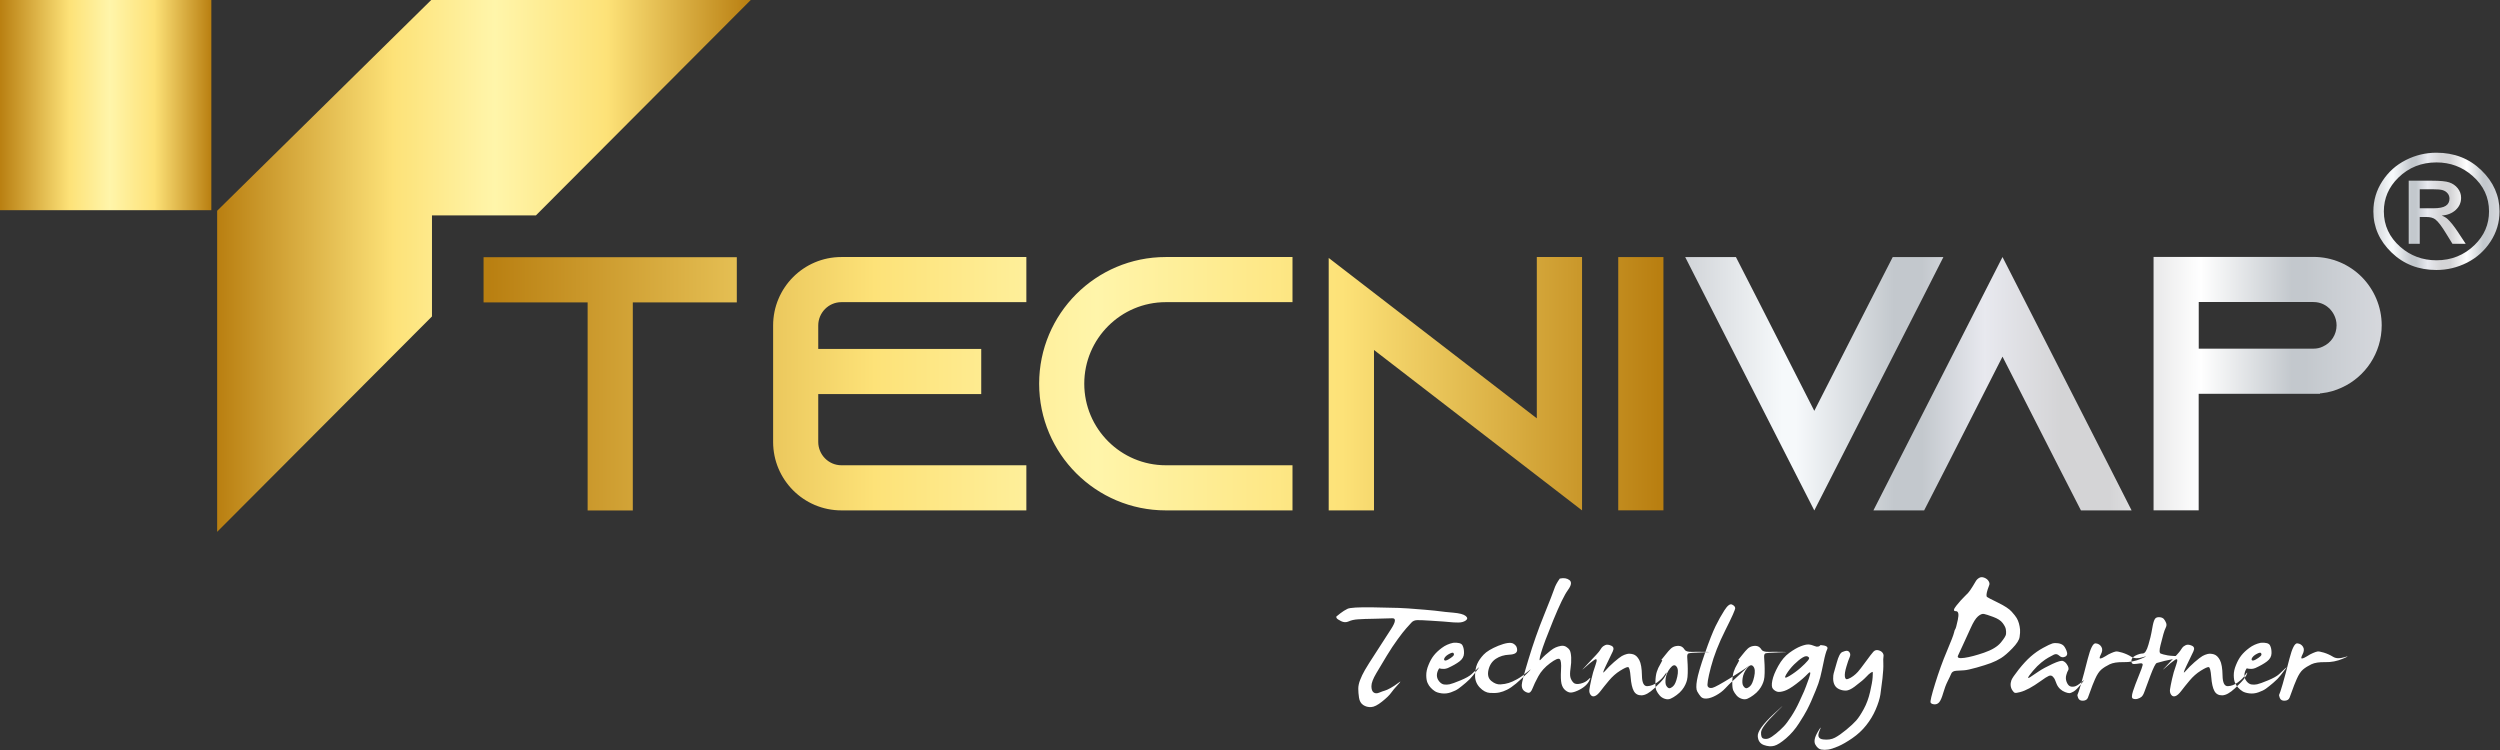
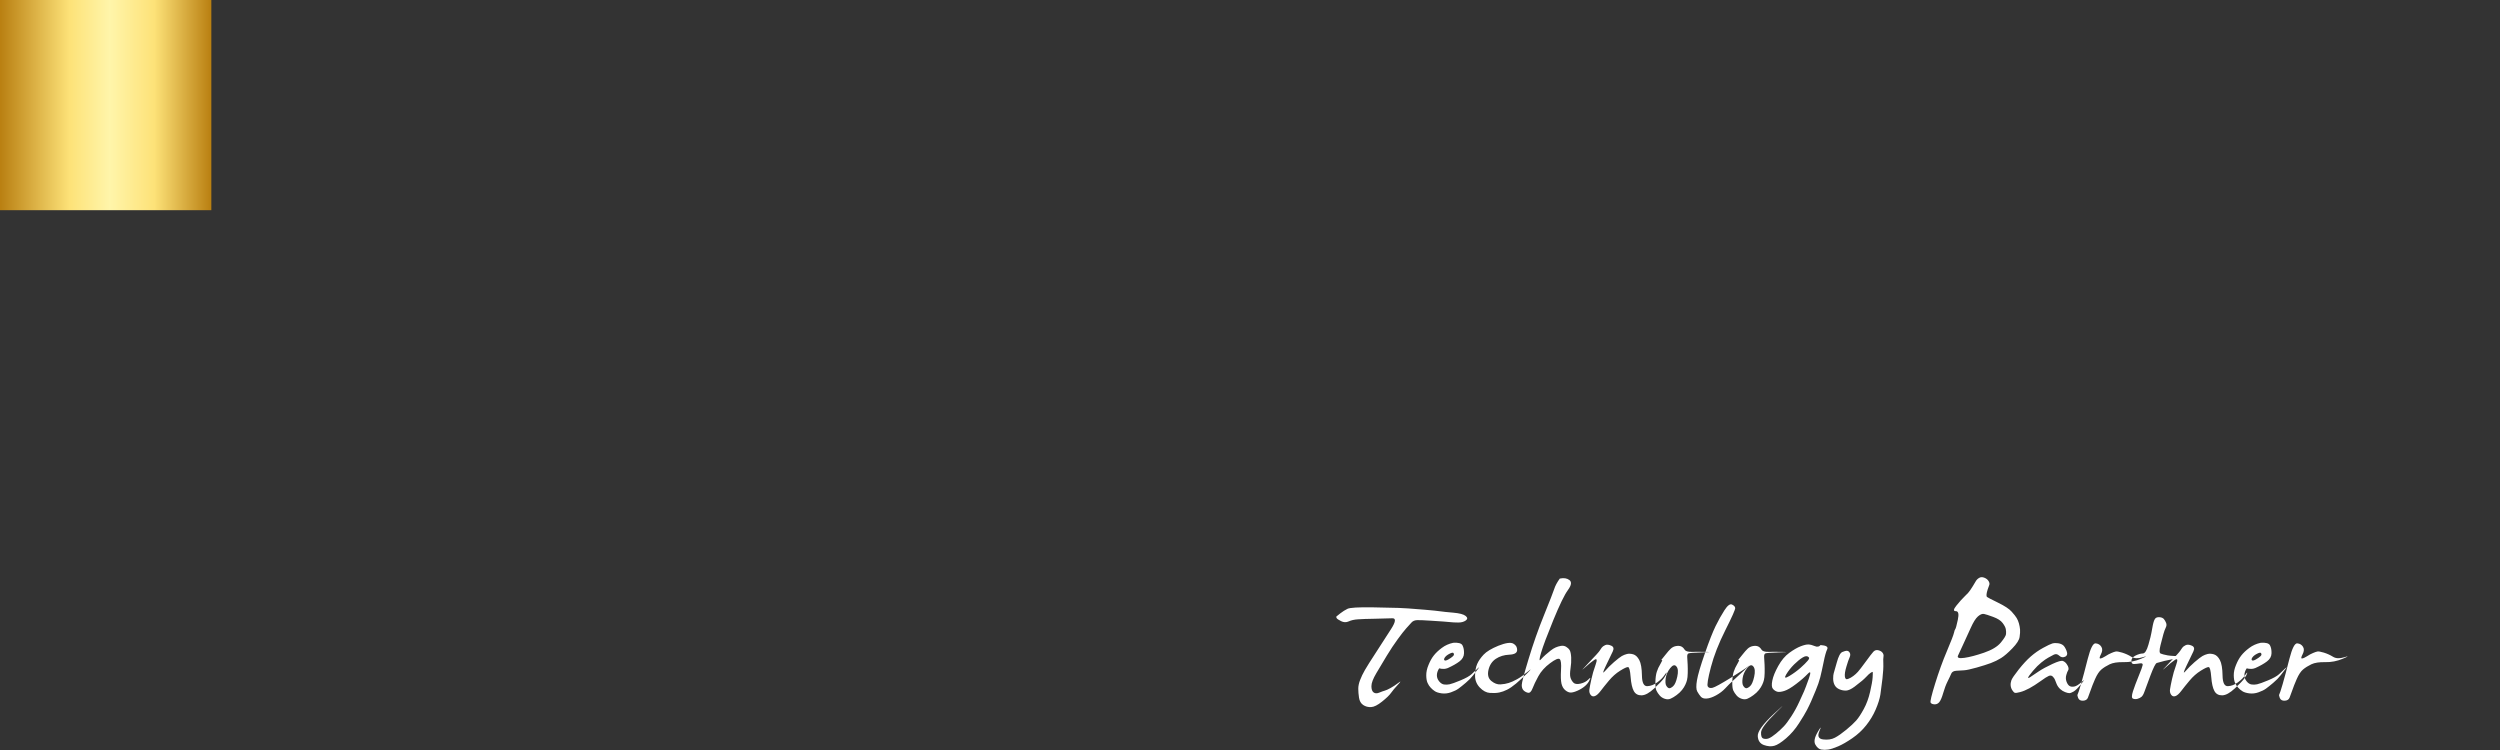
<svg xmlns="http://www.w3.org/2000/svg" width="100%" height="100%" viewBox="0 0 5059 1518" version="1.1" xml:space="preserve" style="fill-rule:evenodd;clip-rule:evenodd;stroke-linejoin:round;stroke-miterlimit:2;">
  <rect x="0" y="0" width="5059" height="1518" fill="#333333" stroke="none" />
  <g transform="matrix(1,0,0,1,-493.285,-1008.21)">
    <g transform="matrix(0.75,0,0,-0.75,0,2441.75)">
      <rect x="657.713" y="1344.28" width="570.229" height="567.099" style="fill:url(#_Linear1);" />
    </g>
    <g transform="matrix(0.75,0,0,-0.75,0,3092.66)">
-       <path d="M1243.61,2210.59L1243.61,1344.28L1823.24,1925.48L1823.24,2198.06L2103.66,2198.06L2683.29,2779.26L1821.16,2779.26L1243.61,2210.59Z" style="fill:url(#_Linear2);fill-rule:nonzero;" />
-     </g>
+       </g>
    <g transform="matrix(0.75,0,0,-0.75,0,3569.48)">
-       <path d="M1962.44,2721.04L1962.44,2599.14L2243.2,2599.14L2243.2,2037.78L2365.11,2037.78L2365.11,2599.14L2645.71,2599.14L2645.71,2721.04L1962.44,2721.04ZM2927.93,2599.78L3426.96,2599.78L3426.96,2721.53L2927.93,2721.53C2826.05,2721.53 2743.69,2638.69 2743.69,2536.8L2743.69,2222.67C2743.69,2120.78 2826.05,2037.94 2927.93,2037.94L3426.96,2037.94L3426.96,2159.68L2927.93,2159.68C2893.43,2159.68 2865.43,2188.17 2865.43,2222.67L2865.43,2351.74L3305.21,2351.74L3305.21,2473.48L2865.43,2473.48L2865.43,2536.8C2865.43,2571.3 2893.43,2599.78 2927.93,2599.78ZM3803.26,2599.78L4145.05,2599.78L4145.05,2721.53L3803.26,2721.53C3614.46,2721.53 3461.46,2568.54 3461.46,2379.73C3461.46,2190.93 3614.46,2037.94 3803.26,2037.94L4145.05,2037.94L4145.05,2159.68L3803.26,2159.68C3681.84,2159.68 3583.21,2258.32 3583.21,2379.73C3583.21,2501.16 3681.84,2599.78 3803.26,2599.78ZM4804.23,2721.53L4804.23,2286.31L4364.94,2624.85L4242.71,2719.09L4242.71,2037.94L4364.94,2037.94L4364.94,2470.72L4804.23,2132.01L4926.3,2037.94L4926.3,2721.53L4804.23,2721.53ZM5145.87,2038.1L5145.87,2721.37L5023.96,2721.37L5023.96,2038.1L5145.87,2038.1Z" style="fill:url(#_Linear3);fill-rule:nonzero;" />
-     </g>
+       </g>
    <g transform="matrix(0.75,0,0,-0.75,0,3569.24)">
-       <path d="M5764.52,2721.05L5702.02,2598.81L5552.93,2306.17L5404.01,2598.81L5341.51,2721.05L5204.62,2721.05L5266.8,2598.81L5552.93,2037.45L5839.22,2598.81L5901.24,2721.05L5764.52,2721.05ZM6347.04,2159.69L6060.74,2721.21L5774.61,2159.69L5712.44,2037.62L5849.32,2037.62L5911.82,2159.69L6060.74,2452.49L6209.83,2159.69L6272.33,2037.62L6409.05,2037.62L6347.04,2159.69ZM7029.82,2667.66C6996.61,2700.86 6950.71,2721.53 6899.45,2721.53L6468.3,2721.53L6468.3,2037.78L6590.04,2037.78L6590.04,2352.23L6917.35,2352.23L6917.35,2353.37C6918.98,2353.37 6921.09,2353.37 6922.72,2353.86C6941.28,2355.81 6959.18,2361.18 6975.78,2368.83C7039.58,2397.64 7083.86,2462.26 7083.86,2536.96C7083.86,2587.58 7063.18,2633.97 7029.82,2667.66ZM6925.16,2479.67C6917.03,2475.6 6908.4,2473.97 6899.45,2473.97L6590.2,2473.97L6590.2,2599.79L6899.45,2599.79C6921.09,2599.79 6935.26,2589.7 6943.39,2581.89C6950.23,2574.72 6962.11,2559.26 6962.11,2536.96C6962.11,2512.06 6947.79,2489.76 6925.16,2479.67Z" style="fill:url(#_Linear4);fill-rule:nonzero;" />
-     </g>
+       </g>
    <g transform="matrix(1,0,0,-1,0,4701.46)">
      <path d="M3376.64,2459.39C3392.52,2457.99 3402.92,2456.97 3407.85,2456.19C3412.85,2455.41 3421.61,2454.55 3434.13,2453.45C3446.64,2452.36 3455,2450.16 3459.07,2446.88C3463.22,2443.6 3463.38,2440.55 3459.54,2437.73C3455.71,2434.92 3450.62,2433.51 3444.29,2433.51C3437.96,2433.51 3432.09,2433.82 3426.54,2434.45C3421.07,2435.07 3416.84,2435.39 3413.87,2435.54C3410.9,2435.7 3402.61,2436.25 3389,2437.19C3375.39,2438.12 3366.09,2438.43 3361.16,2438.36C3356.16,2438.2 3352.32,2436.56 3349.59,2433.51C3346.85,2430.46 3343.33,2426.55 3339.03,2421.86C3334.73,2417.09 3329.02,2409.73 3321.75,2399.8C3314.47,2389.87 3307.12,2378.77 3299.61,2366.41C3292.11,2353.98 3285.07,2342.25 3278.42,2330.98C3271.77,2319.72 3268.49,2311.04 3268.49,2304.71C3268.49,2298.45 3269.97,2294.23 3272.95,2292.03C3275.92,2289.85 3279.75,2289.69 3284.52,2291.73C3289.22,2293.68 3292.97,2295.01 3295.63,2295.72C3298.28,2296.42 3302.12,2298.14 3307.05,2300.88C3312.05,2303.61 3317.37,2307.13 3323,2311.35C3328.63,2315.66 3328.39,2314.48 3322.22,2307.84C3316.04,2301.19 3311.34,2295.55 3308.14,2291.02C3304.93,2286.41 3298.83,2280.54 3290,2273.5C3281.16,2266.39 3273.73,2262.63 3267.78,2262.4C3261.84,2262.09 3256.52,2263.5 3251.83,2266.62C3247.22,2269.75 3244.4,2274.68 3243.39,2281.4C3242.37,2288.13 3241.9,2294.15 3241.9,2299.47C3241.9,2304.86 3243.07,2310.73 3245.58,2317.14C3248,2323.55 3251.21,2330.2 3255.2,2337.16C3259.18,2344.12 3266.61,2356.01 3277.64,2372.82C3288.67,2389.56 3298.83,2405.43 3308.3,2420.37C3317.84,2435.23 3318.54,2442.5 3310.48,2442.11C3302.51,2441.72 3290.86,2441.41 3275.68,2441.17C3260.52,2440.94 3249.1,2440.55 3241.43,2440C3233.77,2439.53 3227.51,2438.12 3222.5,2435.78C3217.58,2433.51 3212.42,2433.67 3207.18,2436.25C3201.94,2438.83 3198.89,2440.94 3198.03,2442.58C3197.17,2444.14 3197.09,2445.24 3197.79,2445.87C3198.5,2446.49 3201.08,2448.61 3205.69,2452.2C3210.31,2455.8 3215.08,2458.77 3220,2461.2C3225.01,2463.7 3241.98,2464.64 3270.99,2464.24C3300.01,2463.77 3317.52,2463.38 3323.54,2463.07C3329.57,2462.76 3335.98,2462.45 3342.71,2462.05C3349.43,2461.66 3360.69,2460.8 3376.64,2459.39ZM3434.12,2392.53C3444.29,2393.23 3450.55,2391.52 3452.74,2387.37C3455,2383.14 3456.02,2377.83 3455.87,2371.34C3455.71,2364.85 3452.66,2359.3 3446.72,2354.84C3440.77,2350.3 3432.88,2345.84 3423.1,2341.39C3420.36,2340.37 3417.86,2339.74 3415.67,2339.66C3413.48,2339.59 3411.6,2339.66 3410.2,2339.9C3408.71,2340.13 3407.54,2340.37 3406.75,2340.6C3405.89,2340.84 3405.35,2340.68 3405.27,2340.29C3402.45,2335.83 3401.05,2331.38 3400.97,2327C3400.89,2322.53 3402.38,2318.47 3405.35,2314.72C3408.32,2310.97 3411.68,2308.77 3415.28,2308.15C3418.96,2307.6 3422.78,2307.68 3426.77,2308.54C3430.76,2309.4 3438.03,2311.98 3448.75,2316.44C3459.46,2320.89 3466.89,2325.04 3471.11,2328.95C3475.34,2332.78 3479.32,2336.61 3483.16,2340.29C3486.91,2343.89 3487.46,2343.89 3484.72,2340.29C3481.98,2336.61 3478.54,2332.16 3474.56,2327C3470.49,2321.76 3465.48,2316.59 3459.39,2311.51C3453.36,2306.43 3448.44,2302.44 3444.61,2299.7C3440.85,2296.97 3435.77,2294.46 3429.43,2292.27C3423.1,2290 3416.84,2289.38 3410.74,2290.16C3404.64,2291.02 3400.03,2292.43 3396.98,2294.46C3393.93,2296.42 3391.11,2298.76 3388.53,2301.58C3385.88,2304.32 3383.76,2307.52 3382.12,2311.28C3380.4,2315.03 3379.54,2320.11 3379.46,2326.6C3379.38,2333.09 3380.87,2340.21 3384.07,2347.8C3387.2,2355.46 3390.72,2361.8 3394.71,2366.8C3398.7,2371.89 3404.02,2376.97 3410.82,2382.05C3417.62,2387.21 3425.37,2390.66 3434.12,2392.53ZM3434.36,2371.89C3433.27,2372.98 3430.61,2372.43 3426.38,2370.24C3422.24,2368.13 3419.19,2365.71 3417.23,2363.05C3415.36,2360.39 3415.04,2358.43 3416.22,2357.18C3417.47,2356.01 3420.05,2356.48 3424.03,2358.67C3428.03,2360.94 3431.15,2363.13 3433.5,2365.32C3435.93,2367.58 3436.16,2369.77 3434.36,2371.89ZM3525.31,2386.51C3540.09,2392.38 3550.18,2393.78 3555.5,2390.89C3560.89,2388 3563.48,2383.62 3563.4,2377.83C3563.32,2372.04 3558.08,2368.91 3547.52,2368.44C3536.97,2367.97 3527.89,2365.16 3520.23,2360.07C3512.64,2354.99 3507.64,2347.48 3505.37,2337.63C3503.1,2327.78 3504.98,2320.35 3511.08,2315.27C3517.18,2310.26 3523.36,2307.91 3529.61,2308.3C3535.87,2308.7 3541.42,2309.63 3546.27,2311.2C3551.04,2312.68 3556.67,2315.18 3563.08,2318.7C3569.5,2322.22 3576.69,2327.31 3584.75,2333.95C3592.81,2340.6 3592.57,2339.74 3584.2,2331.3C3575.75,2322.93 3568.17,2315.89 3561.28,2310.11C3554.4,2304.39 3548.31,2300.17 3542.91,2297.52C3537.59,2294.86 3532.35,2292.98 3527.11,2291.88C3521.95,2290.86 3515.69,2290.55 3508.42,2291.02C3501.23,2291.49 3494.34,2295.09 3487.85,2301.89C3481.36,2308.7 3478.15,2316.75 3478.23,2326.05C3478.31,2335.36 3479.72,2343.26 3482.53,2349.68C3485.35,2356.09 3489.73,2362.34 3495.52,2368.52C3501.3,2374.7 3511.23,2380.72 3525.31,2386.51ZM3649.66,2522.43C3657.63,2524.23 3664.12,2523.21 3669.13,2519.46C3674.21,2515.62 3673.2,2508.9 3666.16,2499.28C3659.12,2489.66 3649.27,2469.33 3636.59,2438.43C3623.93,2407.47 3615.72,2385.57 3611.88,2372.59C3608.05,2359.61 3607.74,2354.84 3610.95,2358.36C3614.15,2361.88 3617.36,2365.08 3620.48,2367.89C3623.62,2370.71 3627.06,2373.61 3630.89,2376.58C3634.72,2379.55 3638.16,2381.74 3641.28,2383.07C3644.42,2384.48 3647.94,2385.49 3651.69,2386.2C3655.52,2386.9 3659.04,2386.35 3662.17,2384.63C3665.3,2382.83 3667.72,2380.57 3669.52,2377.83C3671.24,2375.09 3672.34,2370.09 3672.73,2362.97C3673.04,2355.78 3672.65,2348.27 3671.39,2340.37C3670.22,2332.55 3670.14,2326.6 3671.16,2322.62C3672.26,2318.63 3674.21,2315.11 3677.03,2312.06C3679.84,2309.01 3684.69,2308.3 3691.57,2309.87C3698.45,2311.51 3703.77,2314.32 3707.61,2318.39C3711.44,2322.46 3712.3,2322.15 3710.27,2317.61C3708.23,2313 3705.18,2308.93 3701.11,2305.33C3697.05,2301.73 3692.12,2298.61 3686.33,2295.95C3680.55,2293.29 3675.78,2291.88 3672.1,2291.8C3668.43,2291.73 3664.75,2293.29 3660.92,2296.42C3657.08,2299.55 3654.5,2304 3653.1,2309.87C3651.77,2315.81 3651.46,2324.88 3652.16,2337.32C3652.94,2349.68 3652.08,2357.02 3649.58,2359.37C3647,2361.72 3640.51,2359.06 3630.11,2351.24C3619.62,2343.5 3611.73,2334.66 3606.33,2324.88C3601.01,2315.11 3597.02,2306.82 3594.44,2300.02C3591.86,2293.29 3588.66,2290.39 3584.82,2291.49C3580.99,2292.51 3578.02,2294.31 3575.91,2296.73C3573.72,2299.16 3572.7,2302.67 3572.7,2307.13C3572.7,2311.67 3577.24,2329.11 3586.47,2359.53C3595.62,2389.87 3606.02,2419.59 3617.82,2448.61C3629.56,2477.62 3636.44,2495.29 3638.47,2501.55C3640.43,2507.8 3644.18,2514.77 3649.66,2522.43ZM3741.31,2387.68C3744.52,2389.25 3748.66,2388.93 3753.59,2386.74C3758.59,2384.63 3759.61,2380.64 3756.8,2374.86C3753.98,2369.07 3749.36,2359.45 3742.95,2346.08C3736.54,2332.7 3735.84,2329.11 3741,2335.13C3746.08,2341.15 3752.26,2347.25 3759.53,2353.59C3766.81,2359.84 3772.05,2363.83 3775.25,2365.71C3778.46,2367.51 3781.9,2368.91 3785.65,2369.85C3789.41,2370.71 3793.63,2370.48 3798.4,2369.15C3803.09,2367.74 3807.16,2363.91 3810.52,2357.57C3813.89,2351.24 3815.68,2340.76 3815.92,2326.14C3816.15,2311.59 3819.75,2304.47 3826.71,2304.71C3833.67,2305.02 3840.39,2307.6 3846.97,2312.45C3853.53,2317.22 3858.38,2322.15 3861.59,2327.07C3864.8,2332.08 3866.2,2333.41 3865.73,2331.06C3865.26,2328.79 3863.54,2325.43 3860.5,2321.05C3857.45,2316.59 3850.95,2309.71 3841.02,2300.41C3831.09,2291.1 3822.49,2286.33 3815.21,2286.17C3807.94,2286.02 3802.7,2288.91 3799.41,2294.93C3796.13,2300.88 3794.02,2310.34 3793,2323.4C3791.99,2336.46 3790.27,2343.11 3787.84,2343.34C3785.42,2343.57 3780.02,2341.15 3771.81,2335.99C3763.6,2330.91 3756.01,2324.18 3749.13,2315.97C3742.25,2307.76 3736.62,2300.72 3732.32,2295.01C3727.94,2289.3 3724.03,2285.78 3720.51,2284.61C3716.99,2283.36 3714.1,2284.3 3711.91,2287.34C3709.72,2290.39 3708.93,2294.15 3709.64,2298.53C3710.27,2302.99 3711.59,2309.79 3713.62,2318.94C3715.58,2328.09 3718.4,2337.78 3722.07,2347.95C3725.75,2358.12 3724.89,2361.41 3719.57,2357.89C3714.25,2354.37 3707.68,2349.05 3700.02,2342.01C3692.28,2334.89 3695.02,2338.26 3708.23,2352.1C3721.45,2365.86 3728.8,2373.92 3730.21,2376.27C3731.69,2378.53 3733.1,2380.64 3734.43,2382.52C3735.84,2384.48 3738.11,2386.2 3741.31,2387.68ZM3874.26,2380.57C3877.15,2383.3 3880.67,2385.1 3884.89,2385.88C3889.04,2386.59 3892.56,2386.35 3895.3,2385.18C3898.03,2383.93 3900.38,2381.74 3902.25,2378.61C3904.21,2375.48 3908.98,2374 3916.57,2374.15C3924.23,2374.31 3933.77,2374.31 3945.11,2374.07C3956.53,2373.84 3954.11,2373.45 3937.91,2373.06C3921.73,2372.59 3912.5,2371.89 3910.31,2371.1C3908.12,2370.24 3907.18,2367.51 3907.57,2362.97C3907.97,2358.36 3908.28,2353.51 3908.43,2348.43C3908.67,2343.26 3908.75,2337.55 3908.59,2331.3C3908.43,2325.04 3907.97,2320.43 3907.18,2317.38C3906.48,2314.32 3905.31,2311.12 3903.74,2307.76C3902.25,2304.39 3899.99,2300.8 3897.02,2297.04C3894.04,2293.29 3890.37,2289.85 3885.99,2286.64C3881.69,2283.44 3877.62,2281.01 3874.02,2279.45C3870.35,2277.8 3866.36,2277.73 3862.06,2279.21C3857.76,2280.62 3854.32,2282.97 3851.66,2286.1C3849,2289.22 3846.81,2292.43 3845.25,2295.79C3843.6,2299.16 3842.98,2305.02 3843.13,2313.47C3843.37,2321.84 3844.31,2328.64 3845.95,2333.72C3847.51,2338.88 3850.02,2344.2 3853.38,2349.75C3856.74,2355.3 3857.76,2357.97 3856.35,2357.57C3854.94,2357.18 3854.63,2357.34 3855.33,2358.12C3856.03,2358.9 3858.62,2362.19 3863.23,2367.97C3867.77,2373.76 3871.44,2377.98 3874.26,2380.57ZM3885.68,2344.59C3882.31,2348.74 3878.09,2347.56 3873.09,2341.15C3868,2334.74 3865.03,2327.93 3864.02,2320.82C3863,2313.62 3863.39,2308.54 3865.19,2305.64C3866.91,2302.75 3868.78,2301.11 3870.66,2300.64C3872.54,2300.17 3875.27,2301.42 3878.79,2304.39C3882.31,2307.37 3885.21,2313.86 3887.4,2323.79C3889.59,2333.72 3889.04,2340.68 3885.68,2344.59ZM3982.81,2458.22C3988.98,2467.84 3994.07,2471.75 3998.06,2469.95C4002.12,2468.07 4004.31,2465.73 4004.62,2462.84C4004.93,2459.94 3998.29,2445 3984.76,2418.18C3971.23,2391.28 3961.46,2366.25 3955.43,2343.11C3949.41,2319.96 3947.3,2306.97 3949.18,2304.08C3950.98,2301.19 3954.26,2300.33 3959.03,2301.5C3963.72,2302.75 3975.85,2309.4 3995.24,2321.36C4014.63,2333.33 4026.52,2341.23 4030.98,2344.98C4035.36,2348.74 4032.54,2345.84 4022.46,2336.46C4012.37,2327.07 4004.78,2320.03 3999.7,2315.42C3994.54,2310.73 3989.45,2305.73 3984.45,2300.25C3979.44,2294.86 3973.27,2290.16 3965.99,2286.17C3958.72,2282.18 3952.38,2280.07 3946.99,2279.68C3941.59,2279.29 3937.6,2280.54 3935.1,2283.44C3932.52,2286.33 3930.18,2289.85 3927.83,2294C3925.56,2298.14 3925.4,2305.73 3927.28,2316.75C3929.16,2327.86 3934.48,2345.92 3943.23,2370.95C3951.91,2396.05 3959.19,2414.43 3964.98,2426.32C3970.76,2438.12 3976.71,2448.76 3982.81,2458.22ZM4029.88,2380.57C4032.78,2383.3 4036.3,2385.1 4040.52,2385.88C4044.67,2386.59 4048.19,2386.35 4050.92,2385.18C4053.66,2383.93 4056,2381.74 4057.88,2378.61C4059.84,2375.48 4064.61,2374 4072.2,2374.15C4079.86,2374.31 4089.4,2374.31 4100.74,2374.07C4112.16,2373.84 4109.73,2373.45 4093.54,2373.06C4077.36,2372.59 4068.13,2371.89 4065.94,2371.1C4063.75,2370.24 4062.81,2367.51 4063.2,2362.97C4063.59,2358.36 4063.9,2353.51 4064.06,2348.43C4064.3,2343.26 4064.37,2337.55 4064.22,2331.3C4064.06,2325.04 4063.59,2320.43 4062.81,2317.38C4062.11,2314.32 4060.93,2311.12 4059.37,2307.76C4057.88,2304.39 4055.61,2300.8 4052.64,2297.04C4049.67,2293.29 4046,2289.85 4041.62,2286.64C4037.32,2283.44 4033.25,2281.01 4029.65,2279.45C4025.97,2277.8 4021.98,2277.73 4017.69,2279.21C4013.38,2280.62 4009.94,2282.97 4007.28,2286.1C4004.62,2289.22 4002.44,2292.43 4000.87,2295.79C3999.23,2299.16 3998.6,2305.02 3998.76,2313.47C3999,2321.84 3999.93,2328.64 4001.57,2333.72C4003.14,2338.88 4005.64,2344.2 4009,2349.75C4012.37,2355.3 4013.38,2357.97 4011.98,2357.57C4010.57,2357.18 4010.25,2357.34 4010.96,2358.12C4011.66,2358.9 4014.25,2362.19 4018.86,2367.97C4023.39,2373.76 4027.07,2377.98 4029.88,2380.57ZM4041.3,2344.59C4037.94,2348.74 4033.72,2347.56 4028.71,2341.15C4023.63,2334.74 4020.66,2327.93 4019.64,2320.82C4018.62,2313.62 4019.01,2308.54 4020.81,2305.64C4022.53,2302.75 4024.41,2301.11 4026.29,2300.64C4028.16,2300.17 4030.9,2301.42 4034.42,2304.39C4037.94,2307.37 4040.84,2313.86 4043.02,2323.79C4045.22,2333.72 4044.67,2340.68 4041.3,2344.59ZM4177.45,2387.92C4188.72,2387.14 4193.18,2384.32 4190.83,2379.47C4188.48,2374.55 4186.06,2366.02 4183.63,2353.74C4181.13,2341.54 4178.86,2331.22 4176.75,2322.7C4174.56,2314.25 4171.51,2305.33 4167.52,2295.95C4163.61,2286.56 4160.48,2279.29 4158.3,2274.13C4156.11,2269.05 4153.29,2263.26 4150.01,2256.85C4146.72,2250.43 4141.33,2241.36 4133.74,2229.63C4126.23,2217.82 4117.47,2207.73 4107.62,2199.21C4097.77,2190.76 4089.79,2185.68 4083.61,2184.04C4077.43,2182.32 4070.47,2182.86 4062.73,2185.6C4055.07,2188.34 4050.84,2194.28 4050.3,2203.51C4049.67,2212.66 4060.38,2227.6 4082.59,2248.4C4104.73,2269.12 4106.06,2269.91 4086.58,2250.67C4067.11,2231.43 4057.18,2218.22 4056.95,2211.02C4056.63,2203.82 4058.27,2199.76 4061.79,2198.66C4065.39,2197.57 4068.99,2197.72 4072.58,2199.13C4076.18,2200.54 4081.11,2203.75 4087.29,2208.83C4093.47,2213.99 4098.62,2218.76 4102.85,2223.22C4107.07,2227.6 4112.16,2234.4 4118.1,2243.55C4124.04,2252.7 4129.44,2262.48 4134.21,2272.88C4139.06,2283.28 4142.34,2290.48 4144.06,2294.54C4145.86,2298.61 4148.99,2307.05 4153.61,2319.88C4158.14,2332.7 4157.51,2335.99 4151.49,2329.73C4145.55,2323.48 4137.73,2316.59 4128.03,2309.25C4118.33,2301.81 4110.36,2297.12 4104.1,2295.09C4097.84,2293.13 4093.07,2292.59 4089.79,2293.52C4086.5,2294.46 4083.61,2296.34 4081.11,2299.16C4078.53,2301.97 4078.06,2307.52 4079.7,2315.89C4081.34,2324.18 4085.33,2334.11 4091.75,2345.61C4098.16,2357.18 4105.66,2366.02 4114.19,2372.2C4122.71,2378.38 4130.38,2382.83 4137.1,2385.41C4143.83,2388 4149.07,2389.25 4152.9,2389.09C4156.73,2388.93 4161.03,2387.76 4165.88,2385.73C4170.65,2383.69 4174.48,2384.4 4177.45,2387.92ZM4152.9,2363.59C4150.32,2366.25 4146.41,2365.94 4141.25,2362.81C4136.01,2359.68 4130.22,2354.99 4123.81,2348.66C4117.4,2342.25 4112.08,2335.52 4107.77,2328.32C4103.48,2321.13 4105.59,2320.11 4113.95,2325.12C4122.32,2330.2 4129.91,2335.68 4136.63,2341.62C4143.36,2347.56 4148.28,2352.49 4151.49,2356.32C4154.7,2360.16 4155.17,2362.58 4152.9,2363.59ZM4284.21,2374.39C4287.1,2377.44 4290.54,2378.45 4294.53,2377.36C4298.44,2376.34 4301.33,2374.55 4302.97,2372.12C4304.69,2369.7 4305.24,2367.11 4304.69,2364.53C4304.15,2361.95 4304.07,2357.18 4304.38,2350.22C4304.69,2343.26 4304.07,2333.33 4302.66,2320.35C4301.18,2307.37 4299.77,2296.5 4298.44,2287.82C4297.03,2279.06 4293.9,2269.05 4288.98,2257.63C4284.13,2246.29 4277.72,2235.57 4269.74,2225.56C4261.84,2215.55 4252.45,2206.87 4241.66,2199.45C4230.94,2192.09 4221.33,2186.54 4212.96,2182.95C4204.52,2179.34 4197.87,2177.23 4193.02,2176.45C4188.09,2175.67 4183.4,2175.67 4178.79,2176.45C4174.25,2177.23 4170.26,2180.52 4166.9,2186.38C4163.54,2192.33 4165.1,2200.85 4171.67,2212.03C4178.24,2223.3 4179.41,2223.84 4175.03,2213.76C4170.65,2203.75 4173.16,2198.11 4182.62,2196.94C4192,2195.77 4199.98,2197.02 4206.55,2200.54C4213.12,2203.98 4220.7,2209.38 4229.46,2216.57C4238.15,2223.69 4244.79,2229.95 4249.48,2235.18C4254.18,2240.5 4259.26,2248.24 4264.81,2258.49C4270.44,2268.73 4274.66,2280.31 4277.64,2293.29C4280.61,2306.27 4282.33,2315.89 4282.72,2322.15C4283.11,2328.4 4283.19,2332.08 4282.95,2333.02C4282.72,2334.03 4281.31,2333.64 4278.73,2331.77C4276.07,2329.97 4273.41,2327.54 4270.6,2324.41C4267.7,2321.36 4264.65,2318.47 4261.37,2315.66C4258.09,2312.84 4253,2308.85 4246.19,2303.69C4239.32,2298.61 4233.53,2295.95 4228.99,2295.79C4224.38,2295.64 4219.92,2296.5 4215.54,2298.38C4211.24,2300.17 4208.03,2302.99 4205.92,2306.82C4203.89,2310.65 4202.87,2315.03 4202.87,2319.96C4202.87,2324.96 4203.27,2328.56 4203.97,2330.75C4204.75,2332.94 4206.86,2340.29 4210.22,2352.64C4213.59,2365 4217.26,2372.04 4221.33,2373.84C4225.32,2375.56 4228.52,2376.42 4230.94,2376.27C4233.29,2376.11 4235.17,2374.7 4236.5,2372.2C4237.91,2369.7 4237.75,2366.65 4236.11,2362.97C4234.39,2359.3 4232.28,2353.12 4229.7,2344.36C4227.04,2335.68 4226.02,2328.95 4226.57,2324.26C4227.12,2319.49 4229.23,2317.84 4232.98,2319.33C4236.74,2320.74 4240.25,2322.7 4243.62,2325.28C4246.98,2327.78 4250.11,2330.59 4252.92,2333.72C4255.74,2336.85 4260.98,2343.65 4268.65,2354.13C4276.23,2364.61 4281.47,2371.34 4284.21,2374.39ZM4498.17,2523.76C4501.22,2525.64 4504.74,2525.79 4508.65,2524.23C4512.64,2522.74 4515.53,2520.39 4517.41,2517.34C4519.21,2514.29 4519.68,2511.63 4518.74,2509.37C4517.8,2507.02 4516.78,2504.05 4515.53,2500.38C4514.36,2496.78 4513.57,2493.57 4513.26,2490.76C4512.95,2488.02 4513.26,2486.22 4514.2,2485.28C4515.06,2484.34 4522.41,2480.59 4536.18,2473.86C4549.94,2467.14 4559.25,2461.03 4564.1,2455.48C4569.02,2450.01 4572.39,2445.71 4574.18,2442.66C4576.06,2439.61 4577.55,2435.93 4578.8,2431.71C4579.97,2427.41 4580.75,2423.27 4581.07,2419.28C4581.38,2415.37 4581.07,2410.28 4580.13,2404.18C4579.27,2398.08 4574.34,2390.42 4565.5,2381.27C4556.66,2372.12 4549,2365.55 4542.59,2361.56C4536.18,2357.57 4529.3,2354.21 4521.94,2351.47C4514.59,2348.74 4504.97,2345.69 4493.09,2342.32C4481.2,2338.96 4472.75,2337.16 4467.9,2336.85C4462.98,2336.53 4457.82,2336.22 4452.34,2335.91C4446.79,2335.6 4443.27,2333.64 4441.78,2329.97C4440.22,2326.29 4437.8,2321.05 4434.43,2314.41C4431.07,2307.68 4428.1,2299.78 4425.52,2290.79C4422.94,2281.79 4420.28,2275.61 4417.62,2272.41C4414.96,2269.2 4411.68,2267.72 4407.77,2267.95C4403.86,2268.19 4401.27,2269.36 4400.1,2271.39C4398.85,2273.5 4401.9,2286.33 4409.25,2310.02C4416.6,2333.72 4424.5,2355.62 4433.1,2375.79C4441.63,2395.97 4446.32,2408.17 4447.26,2412.39C4448.2,2416.7 4449.13,2419.28 4450,2420.22C4450.93,2421.15 4452.65,2427.41 4455.16,2439.14C4457.66,2450.79 4456.33,2456.58 4451.01,2456.5C4445.77,2456.42 4446.16,2460.25 4452.34,2467.84C4458.44,2475.5 4464.07,2481.76 4469.23,2486.69C4474.47,2491.53 4478.15,2495.68 4480.26,2499.04C4482.37,2502.41 4484.25,2505.22 4485.73,2507.49C4487.3,2509.84 4488.94,2512.65 4490.82,2516.02C4492.62,2519.38 4495.04,2521.96 4498.17,2523.76ZM4507.79,2450.95C4504.43,2451.5 4500.44,2449.85 4495.82,2445.87C4491.28,2441.88 4486.36,2434.13 4481.2,2422.48C4475.96,2410.91 4470.95,2399.8 4466.03,2389.32C4461.18,2378.77 4457.66,2371.18 4455.55,2366.65C4453.36,2362.03 4457.66,2360.47 4468.38,2362.03C4479.01,2363.52 4492.31,2367.03 4508.1,2372.43C4523.9,2377.91 4535.24,2384.63 4542.04,2392.84C4548.77,2400.98 4552.37,2406.77 4552.68,2410.12C4552.99,2413.49 4552.83,2416.85 4552.21,2420.22C4551.58,2423.58 4549.47,2427.72 4545.79,2432.57C4542.12,2437.5 4535.71,2441.57 4526.56,2444.93C4517.41,2448.29 4511.15,2450.32 4507.79,2450.95ZM4646.37,2391.12C4649.89,2392.06 4653.72,2392.22 4657.94,2391.59C4662.16,2390.97 4665.52,2389.64 4668.03,2387.68C4670.53,2385.73 4672.96,2381.82 4675.22,2376.03C4677.57,2370.16 4676.48,2366.33 4672.18,2364.3C4667.8,2362.34 4663.88,2363.05 4660.37,2366.41C4656.85,2369.77 4653.17,2370.4 4649.34,2368.44C4645.51,2366.49 4641.75,2364.45 4638,2362.34C4634.25,2360.31 4629.63,2357.02 4624.16,2352.64C4618.68,2348.19 4612.97,2342.56 4607.19,2335.68C4601.4,2328.79 4598.19,2324.41 4597.57,2322.53C4596.94,2320.58 4598.43,2320.89 4602.02,2323.32C4605.62,2325.74 4611.18,2329.42 4618.53,2334.43C4625.96,2339.35 4635.26,2344.43 4646.52,2349.68C4657.71,2354.84 4664.82,2356.87 4667.8,2355.7C4670.77,2354.6 4673.35,2352.49 4675.46,2349.44C4677.65,2346.39 4678.82,2343.73 4679.13,2341.54C4679.45,2339.27 4679.13,2337.55 4678.12,2336.22C4677.1,2334.97 4676.01,2332 4674.68,2327.47C4673.35,2322.85 4673.5,2318.39 4674.99,2314.17C4676.56,2309.87 4678.51,2306.9 4680.86,2305.33C4683.2,2303.69 4686.49,2303.22 4690.63,2303.93C4694.7,2304.63 4699.78,2307.76 4705.8,2313.31C4711.9,2318.94 4711.59,2317.61 4705.02,2309.48C4698.45,2301.27 4693.29,2296.11 4689.46,2293.84C4685.62,2291.65 4682.65,2290.55 4680.54,2290.63C4678.36,2290.71 4675.62,2291.41 4672.18,2292.74C4668.73,2294 4665.45,2296.03 4662.4,2298.76C4659.35,2301.58 4656.93,2304.86 4655.21,2308.85C4653.48,2312.84 4652.23,2315.81 4651.69,2317.69C4651.06,2319.57 4649.65,2321.68 4647.38,2324.02C4645.19,2326.29 4642.46,2326.76 4639.25,2325.51C4636.04,2324.18 4630.49,2320.66 4622.44,2314.8C4614.38,2309.01 4606.95,2304.24 4599.99,2300.48C4593.03,2296.73 4586.77,2294.15 4581.3,2292.74C4575.83,2291.26 4572.23,2290.79 4570.66,2291.26C4569.02,2291.73 4567.31,2293.45 4565.43,2296.42C4563.47,2299.39 4562.38,2302.59 4562.06,2306.11C4561.75,2309.63 4562.3,2313.15 4563.55,2316.75C4564.88,2320.35 4569.73,2327.54 4578.25,2338.34C4586.7,2349.05 4594.91,2357.89 4602.73,2364.77C4610.63,2371.65 4619,2377.52 4627.83,2382.28C4636.67,2387.14 4642.85,2390.03 4646.37,2391.12ZM4718.08,2360.16C4723.56,2381.43 4728.87,2391.83 4733.96,2391.36C4739.12,2390.89 4742.95,2388.62 4745.53,2384.48C4748.19,2380.33 4747.88,2375.25 4744.75,2369.23C4741.62,2363.2 4741.31,2360.39 4743.81,2360.78C4746.39,2361.17 4749.68,2362.66 4753.82,2365.32C4757.97,2368.05 4761.87,2370.16 4765.63,2371.73C4769.38,2373.37 4772.36,2374.39 4774.7,2374.86C4776.97,2375.32 4781.35,2374.55 4787.84,2372.59C4794.33,2370.55 4800.5,2367.82 4806.3,2364.22C4812.08,2360.62 4819.75,2360.31 4829.28,2363.28C4838.83,2366.25 4837.81,2365.23 4826.24,2360.31C4814.58,2355.3 4802.69,2353.04 4790.57,2353.35C4778.45,2353.59 4769.07,2352.18 4762.42,2348.97C4755.77,2345.77 4750.14,2342.25 4745.53,2338.34C4741,2334.43 4736.77,2328.01 4732.86,2319.1C4728.95,2310.11 4725.98,2302.59 4723.94,2296.5C4721.83,2290.39 4720.03,2285.39 4718.4,2281.48C4716.83,2277.57 4713.54,2275.54 4708.54,2275.3C4703.61,2275.07 4700.33,2276.87 4698.68,2280.7C4697.12,2284.53 4696.73,2286.96 4697.59,2288.13C4698.37,2289.3 4700.72,2296.26 4704.47,2309.09C4708.15,2321.91 4712.76,2338.96 4718.08,2360.16ZM4854.62,2441.57C4856.42,2443.68 4859.39,2444.61 4863.31,2444.3C4867.29,2443.99 4870.19,2442.74 4872.06,2440.62C4873.86,2438.43 4875.43,2435.86 4876.6,2432.81C4877.85,2429.75 4877.61,2426.55 4875.9,2423.19C4874.25,2419.82 4872.61,2415.45 4871.12,2410.05C4869.56,2404.57 4867.61,2396.99 4865.18,2387.21C4862.76,2377.44 4862.84,2371.96 4865.65,2370.71C4868.39,2369.54 4873.08,2368.29 4879.81,2367.03C4886.53,2365.86 4897.25,2365.39 4912.03,2365.71C4926.73,2366.02 4925.94,2364.93 4909.6,2362.5C4893.26,2360.07 4881.13,2357.81 4873.32,2355.85C4865.42,2353.82 4860.25,2352.41 4857.75,2351.63C4855.17,2350.77 4850.94,2342.25 4844.85,2326.14C4838.83,2310.02 4834.92,2299.31 4832.96,2294C4831.08,2288.6 4829.05,2285.08 4826.86,2283.2C4824.75,2281.4 4822.01,2280 4818.65,2279.06C4815.28,2278.2 4812.23,2278.35 4809.5,2279.52C4806.76,2280.78 4806.76,2285.7 4809.58,2294.46C4812.4,2303.14 4816.31,2313.47 4821.15,2325.36C4826.08,2337.32 4828.74,2344.67 4829.21,2347.56C4829.68,2350.46 4827.65,2351.55 4823.27,2350.77C4818.81,2350.07 4814.9,2349.6 4811.45,2349.52C4808.02,2349.44 4806.29,2351.63 4806.37,2355.93C4806.45,2360.31 4809.27,2363.83 4814.74,2366.65C4820.29,2369.38 4825.14,2370.79 4829.44,2370.87C4833.66,2370.95 4837.5,2376.89 4840.86,2388.7C4844.22,2400.59 4846.25,2408.41 4846.8,2412.32C4847.43,2416.23 4848.44,2421.54 4849.77,2428.27C4851.18,2435 4852.82,2439.38 4854.62,2441.57Z" style="fill:white;" />
    </g>
    <g transform="matrix(1,0,0,-1,0,4734.62)">
      <path d="M4916.25,2420.85C4919.45,2422.41 4923.6,2422.1 4928.52,2419.9C4933.53,2417.79 4934.55,2413.81 4931.73,2408.02C4928.91,2402.23 4924.3,2392.61 4917.89,2379.24C4911.48,2365.86 4910.77,2362.27 4915.93,2368.29C4921.02,2374.31 4927.19,2380.41 4934.47,2386.75C4941.74,2393.01 4946.98,2396.99 4950.19,2398.87C4953.4,2400.67 4956.84,2402.08 4960.59,2403.01C4964.34,2403.87 4968.57,2403.64 4973.34,2402.31C4978.03,2400.9 4982.09,2397.07 4985.46,2390.74C4988.82,2384.4 4990.62,2373.92 4990.85,2359.3C4991.09,2344.75 4994.68,2337.63 5001.65,2337.87C5008.61,2338.18 5015.33,2340.76 5021.9,2345.61C5028.47,2350.38 5033.32,2355.31 5036.52,2360.24C5039.73,2365.24 5041.14,2366.57 5040.67,2364.22C5040.2,2361.95 5038.48,2358.59 5035.43,2354.21C5032.38,2349.76 5025.89,2342.87 5015.96,2333.57C5006.03,2324.26 4997.42,2319.49 4990.15,2319.33C4982.88,2319.18 4977.64,2322.07 4974.35,2328.1C4971.07,2334.04 4968.96,2343.5 4967.94,2356.56C4966.92,2369.62 4965.2,2376.27 4962.78,2376.5C4960.36,2376.74 4954.96,2374.31 4946.75,2369.15C4938.53,2364.07 4930.95,2357.34 4924.07,2349.13C4917.18,2340.92 4911.56,2333.88 4907.25,2328.17C4902.88,2322.46 4898.96,2318.94 4895.44,2317.77C4891.93,2316.52 4889.03,2317.46 4886.84,2320.51C4884.65,2323.56 4883.87,2327.31 4884.57,2331.69C4885.2,2336.15 4886.53,2342.95 4888.56,2352.1C4890.52,2361.25 4893.33,2370.95 4897.01,2381.11C4900.68,2391.28 4899.82,2394.57 4894.51,2391.05C4889.19,2387.53 4882.62,2382.21 4874.95,2375.17C4867.22,2368.06 4869.95,2371.42 4883.16,2385.26C4896.38,2399.02 4903.73,2407.08 4905.14,2409.43C4906.63,2411.69 4908.03,2413.81 4909.37,2415.68C4910.77,2417.64 4913.04,2419.36 4916.25,2420.85ZM5068.19,2425.69C5078.37,2426.39 5084.62,2424.68 5086.81,2420.53C5089.08,2416.31 5090.09,2410.99 5089.94,2404.5C5089.78,2398.01 5086.73,2392.46 5080.79,2388C5074.85,2383.46 5066.95,2379.01 5057.17,2374.55C5054.43,2373.53 5051.93,2372.9 5049.74,2372.83C5047.55,2372.75 5045.67,2372.83 5044.27,2373.06C5042.78,2373.29 5041.61,2373.53 5040.83,2373.76C5039.97,2374 5039.42,2373.84 5039.34,2373.45C5036.52,2368.99 5035.12,2364.54 5035.04,2360.16C5034.96,2355.7 5036.45,2351.63 5039.42,2347.88C5042.39,2344.13 5045.75,2341.93 5049.35,2341.31C5053.03,2340.76 5056.86,2340.84 5060.84,2341.7C5064.84,2342.56 5072.11,2345.14 5082.82,2349.6C5093.53,2354.06 5100.97,2358.2 5105.19,2362.11C5109.41,2365.94 5113.4,2369.77 5117.23,2373.45C5120.98,2377.05 5121.53,2377.05 5118.8,2373.45C5116.06,2369.77 5112.62,2365.32 5108.63,2360.16C5104.56,2354.92 5099.56,2349.76 5093.46,2344.67C5087.44,2339.59 5082.51,2335.6 5078.68,2332.86C5074.92,2330.13 5069.84,2327.62 5063.5,2325.43C5057.17,2323.16 5050.91,2322.54 5044.81,2323.33C5038.72,2324.18 5034.1,2325.59 5031.05,2327.62C5028,2329.58 5025.18,2331.92 5022.61,2334.74C5019.94,2337.48 5017.83,2340.68 5016.19,2344.44C5014.47,2348.19 5013.61,2353.27 5013.53,2359.76C5013.45,2366.26 5014.94,2373.37 5018.15,2380.96C5021.28,2388.62 5024.8,2394.96 5028.78,2399.96C5032.77,2405.05 5038.09,2410.13 5044.9,2415.21C5051.7,2420.37 5059.44,2423.82 5068.19,2425.69ZM5068.43,2405.05C5067.34,2406.14 5064.68,2405.6 5060.46,2403.4C5056.31,2401.29 5053.26,2398.87 5051.31,2396.21C5049.43,2393.55 5049.12,2391.6 5050.29,2390.35C5051.54,2389.17 5054.12,2389.64 5058.11,2391.83C5062.1,2394.1 5065.23,2396.29 5067.57,2398.48C5070,2400.74 5070.23,2402.93 5068.43,2405.05ZM5126.15,2393.32C5131.62,2414.59 5136.94,2424.99 5142.02,2424.52C5147.18,2424.05 5151.02,2421.78 5153.6,2417.64C5156.26,2413.49 5155.94,2408.41 5152.81,2402.39C5149.69,2396.36 5149.38,2393.55 5151.88,2393.94C5154.46,2394.33 5157.74,2395.82 5161.89,2398.48C5166.03,2401.22 5169.94,2403.33 5173.69,2404.89C5177.45,2406.53 5180.42,2407.55 5182.77,2408.02C5185.03,2408.49 5189.41,2407.71 5195.91,2405.75C5202.4,2403.72 5208.57,2400.98 5214.36,2397.38C5220.15,2393.78 5227.81,2393.47 5237.36,2396.44C5246.9,2399.41 5245.88,2398.39 5234.31,2393.47C5222.65,2388.47 5210.76,2386.2 5198.65,2386.51C5186.52,2386.75 5177.14,2385.34 5170.49,2382.13C5163.84,2378.93 5158.21,2375.41 5153.6,2371.5C5149.06,2367.59 5144.84,2361.17 5140.93,2352.26C5137.02,2343.27 5134.05,2335.76 5132.01,2329.66C5129.9,2323.56 5128.11,2318.55 5126.46,2314.64C5124.9,2310.73 5121.61,2308.7 5116.61,2308.47C5111.68,2308.23 5108.4,2310.03 5106.75,2313.86C5105.19,2317.69 5104.8,2320.12 5105.66,2321.29C5106.44,2322.46 5108.79,2329.42 5112.54,2342.25C5116.22,2355.07 5120.83,2372.12 5126.15,2393.32Z" style="fill:white;" />
    </g>
    <g transform="matrix(0.75,0,0,-0.75,0,2871.8)">
-       <path d="M7231.54,2072.76C7279.78,2072.76 7320.23,2056.94 7352.79,2025.37C7385.45,1993.81 7401.78,1956.8 7401.78,1914.43C7401.78,1884.94 7393.71,1857.81 7377.57,1833.11C7361.43,1808.34 7340.31,1789.37 7314.22,1776.13C7288.04,1762.96 7260.54,1756.31 7231.54,1756.31C7183.4,1756.31 7142.95,1772.05 7110.29,1803.62C7077.72,1835.11 7061.39,1872.05 7061.39,1914.43C7061.39,1944.06 7069.46,1971.26 7085.6,1996.03C7101.65,2020.8 7122.86,2039.76 7148.95,2052.93C7175.04,2066.18 7202.64,2072.76 7231.54,2072.76ZM7231.54,2046.56C7191.09,2046.56 7156.74,2032.89 7128.78,2005.47C7102.68,1979.99 7089.64,1949.64 7089.64,1914.43C7089.64,1876.56 7104.56,1844.63 7134.22,1818.58C7161.72,1794.53 7194.19,1782.5 7231.54,1782.5C7271.9,1782.5 7306.15,1796.24 7334.4,1823.66C7360.4,1848.93 7373.44,1879.21 7373.44,1914.43C7373.44,1952.36 7358.61,1984.29 7328.86,2010.27C7301.36,2034.46 7268.98,2046.56 7231.54,2046.56ZM7156.74,1827.03L7156.74,1997.24L7219.99,1997.24C7241.68,1997.24 7257.07,1995.74 7266.17,1992.66C7275.36,1989.58 7282.97,1984.29 7289.07,1976.7C7295.07,1969.18 7298.08,1960.66 7298.08,1951.14C7298.08,1937.97 7293.2,1927.03 7283.34,1918.14C7273.58,1909.2 7261.1,1904.26 7245.9,1903.11C7252.66,1900.47 7258.01,1897.24 7262.04,1893.45C7269.74,1886.22 7278.56,1875.13 7288.51,1860.31L7310.46,1827.03L7274.71,1827.03L7258.19,1853.87C7245.8,1874.41 7235.76,1887.44 7228.26,1893.03C7222.53,1897.24 7214.55,1899.32 7204.04,1899.32L7186.49,1899.32L7186.49,1827.03L7156.74,1827.03ZM7186.49,1922.8L7222.53,1922.8C7238.58,1922.8 7250.03,1925.02 7256.69,1929.46C7263.45,1933.82 7266.74,1940.34 7266.74,1948.85C7266.74,1954.3 7265.04,1959.02 7261.67,1963.1C7258.29,1967.18 7253.88,1970.04 7248.62,1971.69C7243.27,1973.4 7233.79,1974.2 7219.99,1974.2L7186.49,1974.2L7186.49,1922.8Z" style="fill:url(#_Linear5);fill-rule:nonzero;" />
-     </g>
+       </g>
  </g>
  <defs>
    <linearGradient id="_Linear1" x1="0" y1="0" x2="1" y2="0" gradientUnits="userSpaceOnUse" gradientTransform="matrix(570.231,0,0,-570.231,657.712,1911.38)">
      <stop offset="0" style="stop-color:rgb(185,127,17);stop-opacity:1" />
      <stop offset="0.33" style="stop-color:rgb(253,226,120);stop-opacity:1" />
      <stop offset="0.52" style="stop-color:rgb(255,245,170);stop-opacity:1" />
      <stop offset="0.73" style="stop-color:rgb(253,226,120);stop-opacity:1" />
      <stop offset="1" style="stop-color:rgb(185,127,17);stop-opacity:1" />
    </linearGradient>
    <linearGradient id="_Linear2" x1="0" y1="0" x2="1" y2="0" gradientUnits="userSpaceOnUse" gradientTransform="matrix(1439.68,0,0,-1439.68,1243.61,2779.26)">
      <stop offset="0" style="stop-color:rgb(185,127,17);stop-opacity:1" />
      <stop offset="0.33" style="stop-color:rgb(253,226,120);stop-opacity:1" />
      <stop offset="0.52" style="stop-color:rgb(255,245,170);stop-opacity:1" />
      <stop offset="0.73" style="stop-color:rgb(253,226,120);stop-opacity:1" />
      <stop offset="1" style="stop-color:rgb(185,127,17);stop-opacity:1" />
    </linearGradient>
    <linearGradient id="_Linear3" x1="0" y1="0" x2="1" y2="0" gradientUnits="userSpaceOnUse" gradientTransform="matrix(3183.43,0,0,-3183.43,1962.44,2721.53)">
      <stop offset="0" style="stop-color:rgb(185,127,17);stop-opacity:1" />
      <stop offset="0.33" style="stop-color:rgb(253,226,120);stop-opacity:1" />
      <stop offset="0.52" style="stop-color:rgb(255,245,170);stop-opacity:1" />
      <stop offset="0.73" style="stop-color:rgb(253,226,120);stop-opacity:1" />
      <stop offset="1" style="stop-color:rgb(185,127,17);stop-opacity:1" />
    </linearGradient>
    <linearGradient id="_Linear4" x1="0" y1="0" x2="1" y2="0" gradientUnits="userSpaceOnUse" gradientTransform="matrix(1879.23,0,0,-1879.23,5204.62,2721.53)">
      <stop offset="0" style="stop-color:rgb(209,212,216);stop-opacity:1" />
      <stop offset="0.14" style="stop-color:rgb(246,249,251);stop-opacity:1" />
      <stop offset="0.16" style="stop-color:rgb(246,249,251);stop-opacity:1" />
      <stop offset="0.3" style="stop-color:rgb(195,200,205);stop-opacity:1" />
      <stop offset="0.33" style="stop-color:rgb(195,200,205);stop-opacity:1" />
      <stop offset="0.34" style="stop-color:rgb(195,200,205);stop-opacity:1" />
      <stop offset="0.43" style="stop-color:rgb(232,233,239);stop-opacity:1" />
      <stop offset="0.54" style="stop-color:rgb(212,212,214);stop-opacity:1" />
      <stop offset="0.6" style="stop-color:rgb(212,212,214);stop-opacity:1" />
      <stop offset="0.61" style="stop-color:rgb(212,212,214);stop-opacity:1" />
      <stop offset="0.74" style="stop-color:white;stop-opacity:1" />
      <stop offset="0.87" style="stop-color:rgb(195,200,205);stop-opacity:1" />
      <stop offset="0.88" style="stop-color:rgb(195,200,205);stop-opacity:1" />
      <stop offset="0.89" style="stop-color:rgb(195,200,205);stop-opacity:1" />
      <stop offset="1" style="stop-color:rgb(214,216,221);stop-opacity:1" />
    </linearGradient>
    <linearGradient id="_Linear5" x1="0" y1="0" x2="1" y2="0" gradientUnits="userSpaceOnUse" gradientTransform="matrix(340.389,0,0,-340.389,7061.39,2072.76)">
      <stop offset="0" style="stop-color:rgb(209,212,216);stop-opacity:1" />
      <stop offset="0.14" style="stop-color:rgb(246,249,251);stop-opacity:1" />
      <stop offset="0.16" style="stop-color:rgb(246,249,251);stop-opacity:1" />
      <stop offset="0.3" style="stop-color:rgb(195,200,205);stop-opacity:1" />
      <stop offset="0.33" style="stop-color:rgb(195,200,205);stop-opacity:1" />
      <stop offset="0.34" style="stop-color:rgb(195,200,205);stop-opacity:1" />
      <stop offset="0.43" style="stop-color:rgb(232,233,239);stop-opacity:1" />
      <stop offset="0.54" style="stop-color:rgb(212,212,214);stop-opacity:1" />
      <stop offset="0.6" style="stop-color:rgb(212,212,214);stop-opacity:1" />
      <stop offset="0.61" style="stop-color:rgb(212,212,214);stop-opacity:1" />
      <stop offset="0.74" style="stop-color:white;stop-opacity:1" />
      <stop offset="0.87" style="stop-color:rgb(195,200,205);stop-opacity:1" />
      <stop offset="0.88" style="stop-color:rgb(195,200,205);stop-opacity:1" />
      <stop offset="0.89" style="stop-color:rgb(195,200,205);stop-opacity:1" />
      <stop offset="1" style="stop-color:rgb(214,216,221);stop-opacity:1" />
    </linearGradient>
  </defs>
</svg>